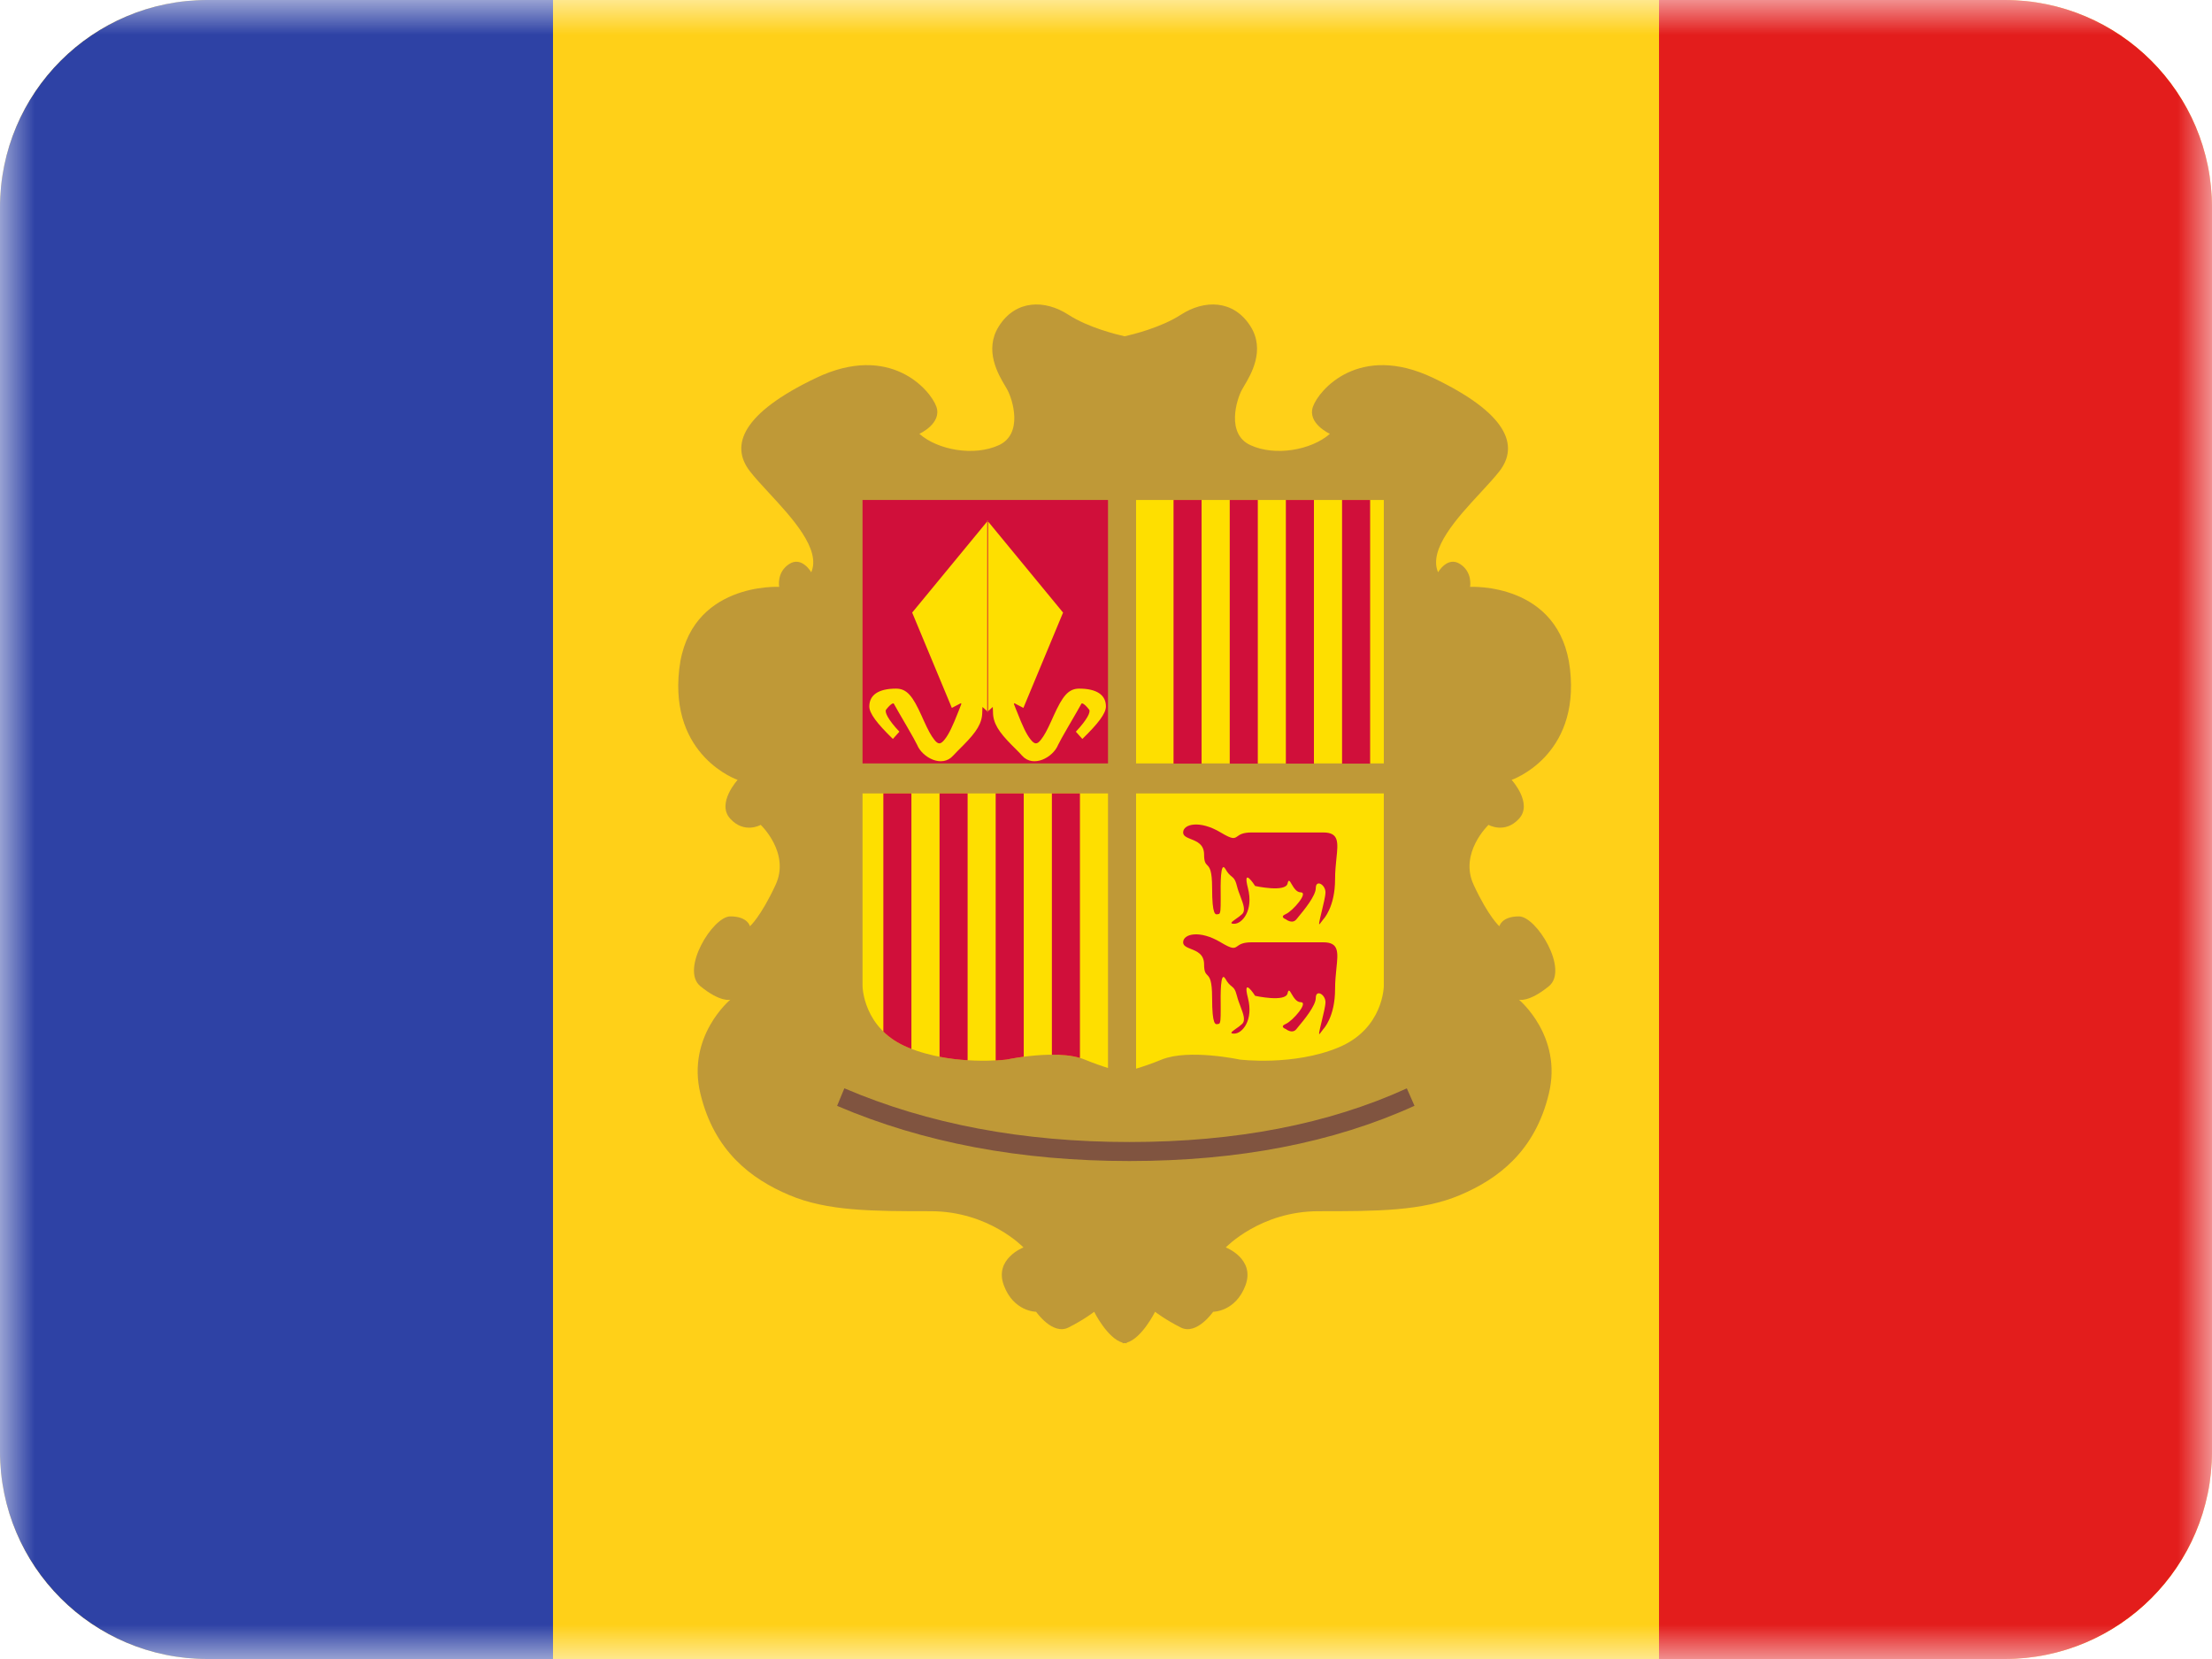
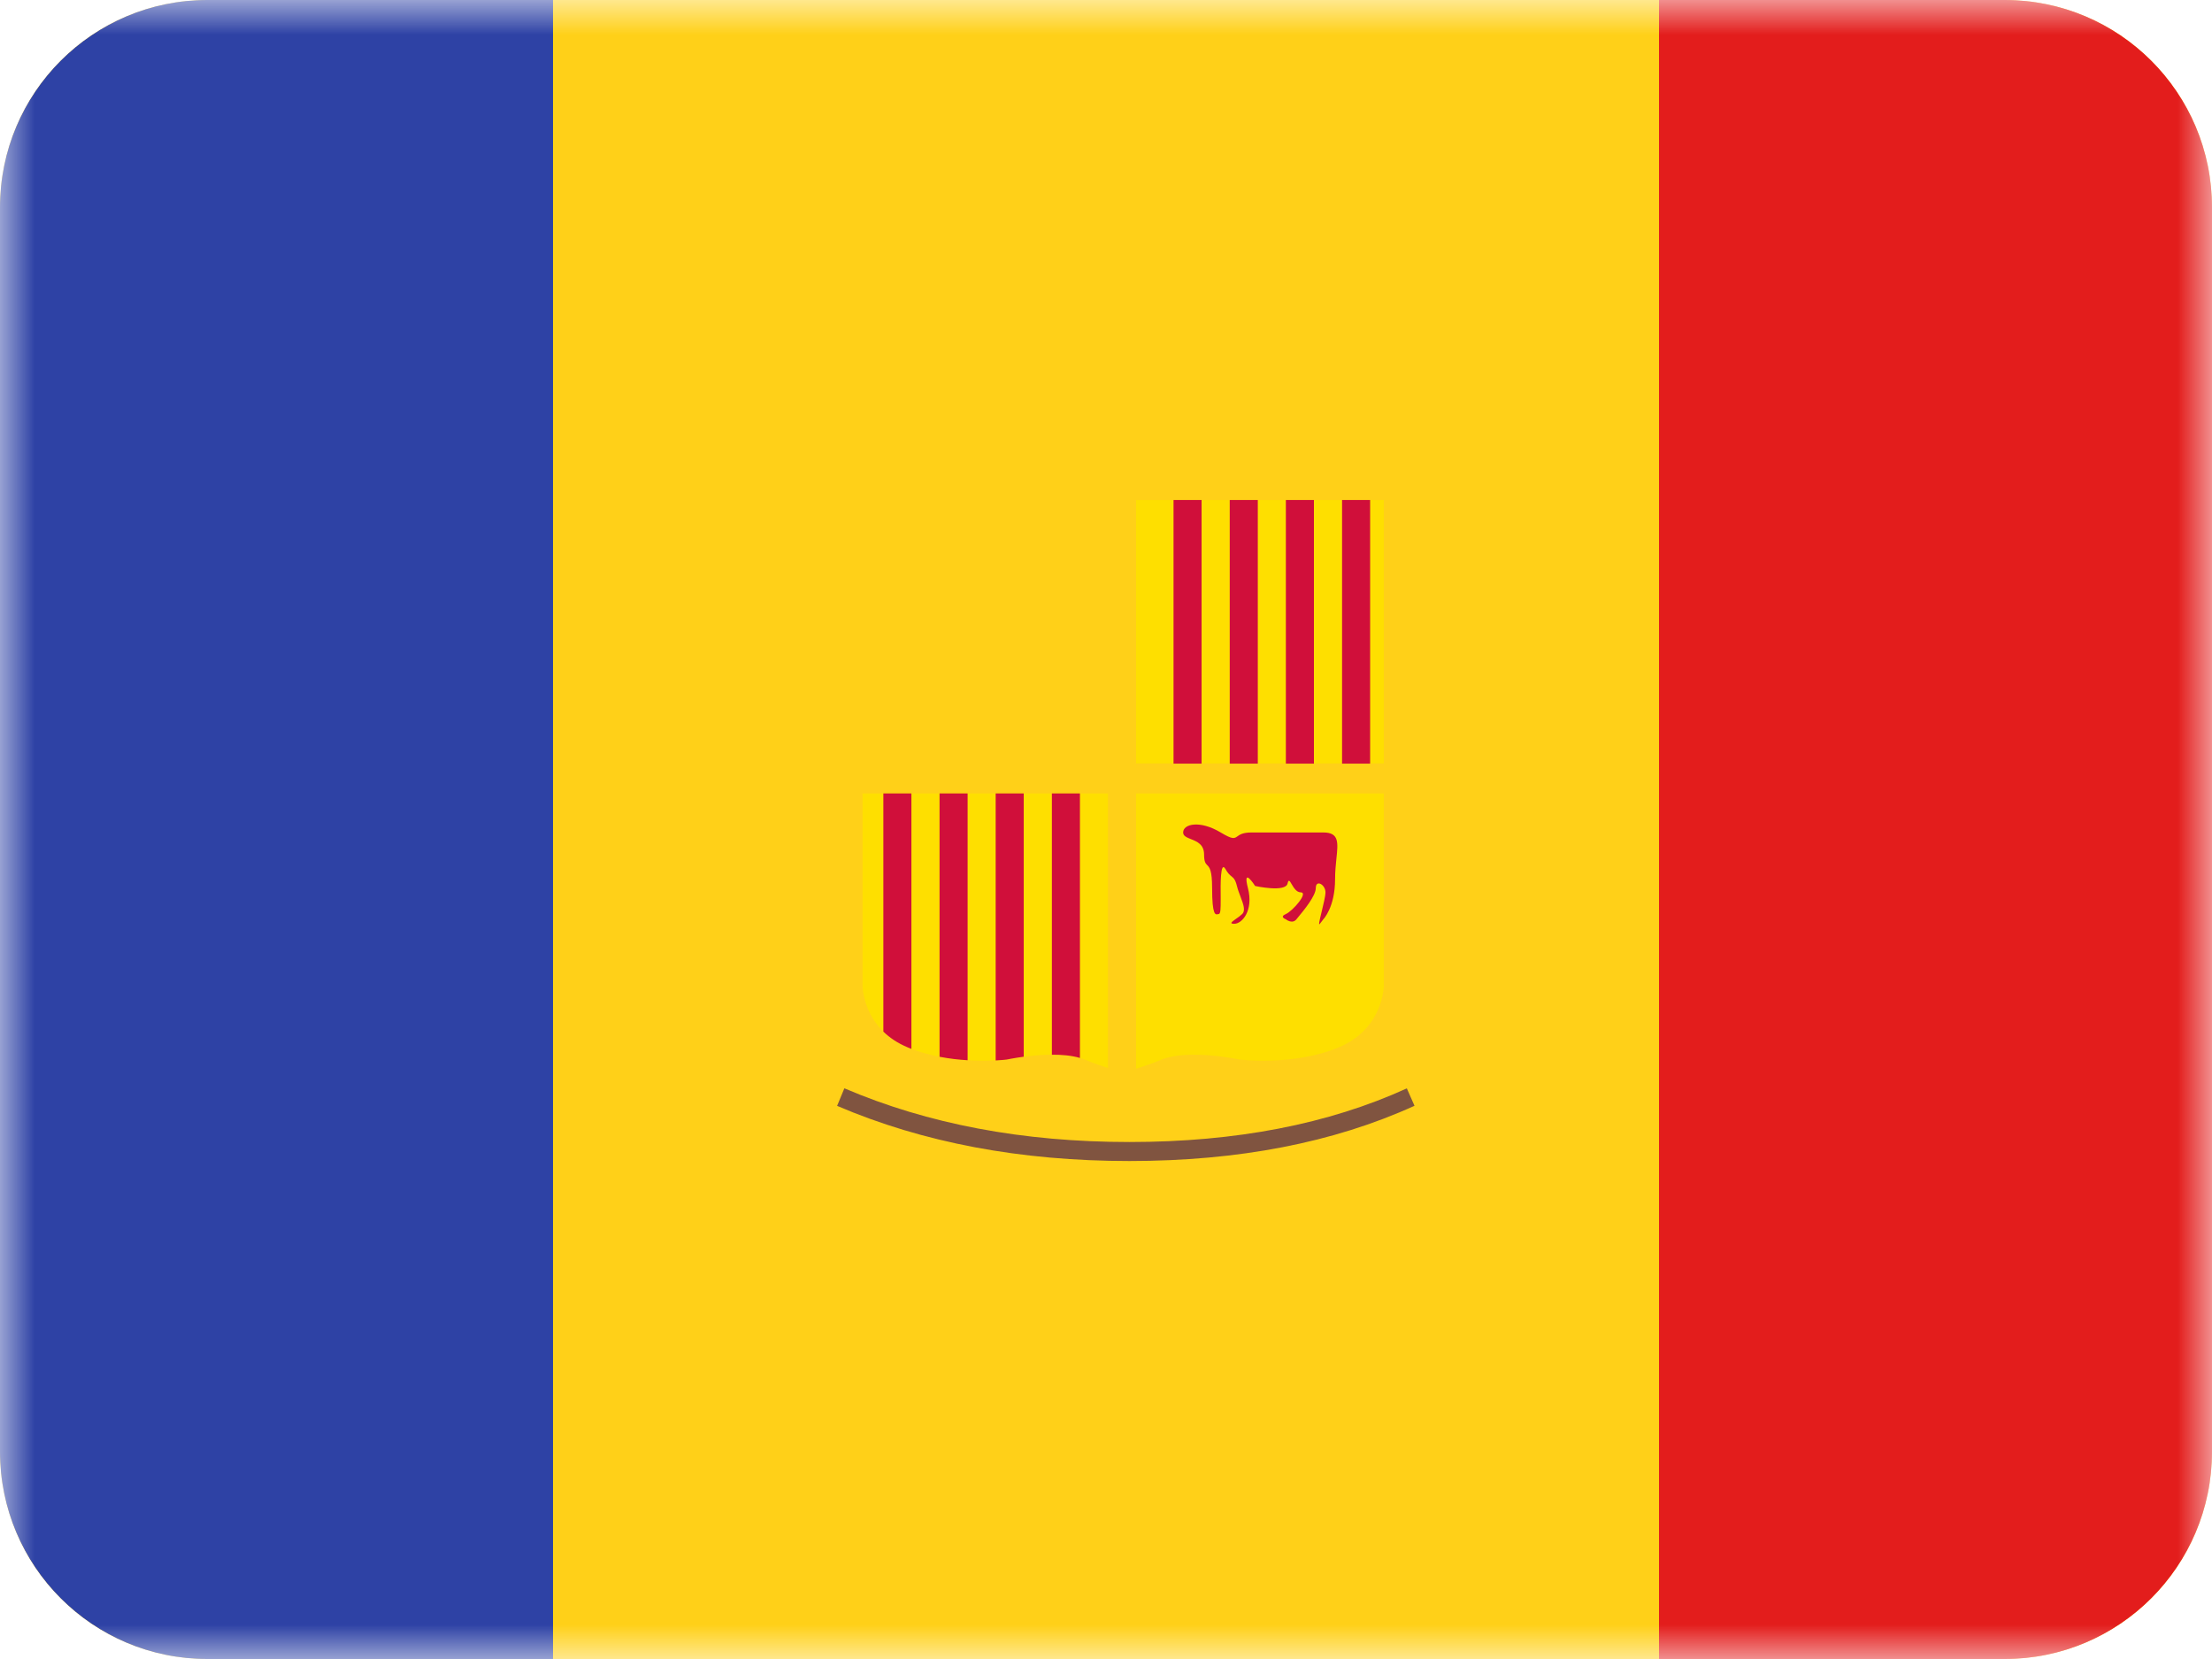
<svg xmlns="http://www.w3.org/2000/svg" width="32" height="24" viewBox="0 0 32 24" fill="none">
  <mask id="mask0_3093_3089" style="mask-type:alpha" maskUnits="userSpaceOnUse" x="0" y="0" width="32" height="24">
    <rect width="32" height="24" fill="white" />
  </mask>
  <g mask="url(#mask0_3093_3089)">
    <path d="M3 0C1.343 0 0 1.343 0 3V21C0 22.657 1.343 24 3 24H29C30.657 24 32 22.657 32 21V3C32 1.343 30.657 0 29 0H3Z" fill="#FFD018" />
    <path d="M3 0C1.343 0 0 1.343 0 3V21C0 22.657 1.343 24 3 24H8V0H3Z" fill="#2E42A5" />
    <path d="M24 24H29C30.657 24 32 22.657 32 21V3C32 1.343 30.657 0 29 0H24V24Z" fill="#E31D1C" />
-     <path d="M16.299 19.424C16.52 19.361 16.71 18.977 16.71 18.977C16.71 18.977 16.855 19.09 17.083 19.205C17.312 19.32 17.55 18.977 17.55 18.977C17.55 18.977 17.875 18.977 18.018 18.594C18.16 18.21 17.733 18.046 17.733 18.046C17.733 18.046 18.232 17.522 19.075 17.522C19.918 17.522 20.573 17.522 21.123 17.288C21.673 17.055 22.207 16.654 22.407 15.82C22.607 14.987 21.974 14.462 21.974 14.462C21.974 14.462 22.114 14.506 22.407 14.267C22.7 14.028 22.228 13.257 21.974 13.257C21.721 13.257 21.691 13.4 21.691 13.4C21.691 13.4 21.534 13.264 21.319 12.801C21.104 12.339 21.534 11.933 21.534 11.933C21.534 11.933 21.769 12.068 21.974 11.845C22.18 11.623 21.868 11.282 21.868 11.282C21.868 11.282 22.856 10.946 22.713 9.682C22.57 8.418 21.267 8.49 21.267 8.49C21.267 8.49 21.307 8.279 21.123 8.16C20.94 8.04 20.804 8.279 20.804 8.279C20.66 7.946 21.082 7.49 21.42 7.125C21.525 7.012 21.621 6.907 21.691 6.818C21.983 6.441 21.799 5.975 20.731 5.466C19.663 4.957 19.079 5.641 18.994 5.883C18.908 6.126 19.239 6.276 19.239 6.276C18.969 6.513 18.446 6.604 18.09 6.44C17.733 6.276 17.891 5.777 17.965 5.641C17.973 5.626 17.984 5.608 17.996 5.587C18.097 5.418 18.308 5.064 18.09 4.72C17.845 4.333 17.422 4.333 17.083 4.553C16.794 4.74 16.382 4.84 16.27 4.865C16.157 4.84 15.745 4.74 15.456 4.553C15.118 4.333 14.694 4.333 14.45 4.72C14.232 5.064 14.442 5.418 14.543 5.587C14.556 5.608 14.566 5.626 14.574 5.641C14.648 5.777 14.806 6.276 14.45 6.44C14.093 6.604 13.57 6.513 13.3 6.276C13.3 6.276 13.631 6.126 13.546 5.883C13.46 5.641 12.877 4.957 11.808 5.466C10.74 5.975 10.556 6.441 10.849 6.818C10.918 6.907 11.014 7.012 11.119 7.125C11.457 7.49 11.88 7.946 11.736 8.279C11.736 8.279 11.6 8.04 11.416 8.16C11.232 8.279 11.272 8.49 11.272 8.49C11.272 8.49 9.969 8.418 9.826 9.682C9.683 10.946 10.671 11.282 10.671 11.282C10.671 11.282 10.36 11.623 10.565 11.845C10.77 12.068 11.005 11.933 11.005 11.933C11.005 11.933 11.435 12.339 11.22 12.801C11.005 13.264 10.849 13.4 10.849 13.4C10.849 13.4 10.819 13.257 10.565 13.257C10.311 13.257 9.839 14.028 10.132 14.267C10.425 14.506 10.565 14.462 10.565 14.462C10.565 14.462 9.932 14.987 10.132 15.82C10.332 16.654 10.866 17.055 11.416 17.288C11.966 17.522 12.622 17.522 13.464 17.522C14.307 17.522 14.806 18.046 14.806 18.046C14.806 18.046 14.379 18.21 14.522 18.594C14.664 18.977 14.989 18.977 14.989 18.977C14.989 18.977 15.227 19.32 15.456 19.205C15.685 19.09 15.829 18.977 15.829 18.977C15.829 18.977 16.019 19.361 16.24 19.424V19.432C16.25 19.432 16.26 19.431 16.27 19.43C16.279 19.431 16.289 19.432 16.299 19.432V19.424Z" fill="#BF9937" />
    <path d="M12.11 15.998L12.215 15.744C13.423 16.261 14.797 16.521 16.339 16.521C17.88 16.521 19.218 16.262 20.352 15.745L20.463 15.997C19.291 16.53 17.916 16.796 16.339 16.796C14.763 16.796 13.353 16.53 12.11 15.998Z" fill="#805440" />
    <path d="M20.019 11.044V7.233H16.435V11.044H20.019Z" fill="#FEDF00" />
    <path d="M16.029 15.45C15.938 15.422 15.825 15.383 15.691 15.328C15.302 15.17 14.563 15.328 14.563 15.328C14.563 15.328 13.792 15.425 13.136 15.154C12.48 14.883 12.478 14.262 12.478 14.262V11.478H16.029V15.45Z" fill="#FEDF00" />
    <path d="M20.019 11.478V14.262C20.019 14.262 20.017 14.883 19.361 15.154C18.706 15.425 17.934 15.328 17.934 15.328C17.934 15.328 17.196 15.17 16.806 15.328C16.656 15.39 16.531 15.431 16.435 15.46V11.478H20.019Z" fill="#FEDF00" />
-     <path d="M16.029 7.233H12.478V11.044H16.029V7.233Z" fill="#D00F3A" />
    <path d="M13.185 15.174C13.169 15.168 13.152 15.161 13.136 15.154C12.985 15.092 12.869 15.011 12.779 14.924V11.478H13.185V15.174Z" fill="#D00F3A" />
    <path d="M13.998 15.338C13.872 15.331 13.734 15.315 13.592 15.288V11.478H13.998V15.338Z" fill="#D00F3A" />
    <path d="M14.81 15.287C14.664 15.307 14.563 15.328 14.563 15.328C14.563 15.328 14.504 15.336 14.404 15.341V11.478H14.81V15.287Z" fill="#D00F3A" />
    <path d="M15.623 15.305C15.502 15.269 15.359 15.257 15.217 15.258V11.478H15.623V15.305Z" fill="#D00F3A" />
    <path d="M19.415 7.233H19.821V11.047H19.415V7.233Z" fill="#D00F3A" />
    <path d="M18.602 7.233H19.008V11.047H18.602V7.233Z" fill="#D00F3A" />
    <path d="M17.79 7.233H18.196V11.047H17.79V7.233Z" fill="#D00F3A" />
    <path d="M17.383 7.233V11.047H16.977V7.233H17.383Z" fill="#D00F3A" />
    <path d="M19.314 12.719C19.314 13.126 19.144 13.299 19.144 13.299L19.094 13.364C19.069 13.398 19.092 13.303 19.12 13.188C19.145 13.084 19.175 12.963 19.175 12.909C19.175 12.796 19.035 12.719 19.035 12.847C19.035 12.96 18.862 13.169 18.781 13.267C18.77 13.28 18.762 13.29 18.755 13.299C18.694 13.374 18.602 13.299 18.602 13.299C18.602 13.299 18.503 13.265 18.602 13.223C18.701 13.18 18.936 12.909 18.816 12.909C18.755 12.909 18.714 12.839 18.685 12.79C18.658 12.743 18.641 12.715 18.627 12.78C18.599 12.915 18.157 12.817 18.157 12.817C18.157 12.817 17.97 12.523 18.053 12.847C18.137 13.171 17.97 13.364 17.855 13.364C17.78 13.364 17.82 13.336 17.877 13.295C17.908 13.274 17.943 13.249 17.97 13.223C18.022 13.171 17.986 13.079 17.946 12.972C17.927 12.923 17.907 12.87 17.894 12.817C17.87 12.722 17.847 12.704 17.816 12.678C17.792 12.659 17.764 12.636 17.728 12.572C17.653 12.441 17.657 12.806 17.659 12.971C17.659 12.992 17.659 13.009 17.659 13.022C17.659 13.141 17.659 13.223 17.629 13.223C17.625 13.223 17.621 13.224 17.617 13.225C17.584 13.233 17.535 13.246 17.535 12.847C17.535 12.588 17.497 12.549 17.465 12.516C17.441 12.491 17.419 12.47 17.419 12.363C17.419 12.215 17.315 12.173 17.228 12.139C17.167 12.114 17.116 12.094 17.116 12.043C17.116 11.919 17.358 11.862 17.659 12.043C17.833 12.147 17.855 12.131 17.901 12.099C17.934 12.075 17.979 12.043 18.106 12.043H19.144C19.373 12.043 19.358 12.187 19.333 12.423C19.324 12.51 19.314 12.61 19.314 12.719Z" fill="#D00F3A" />
-     <path d="M19.144 14.887C19.144 14.887 19.314 14.715 19.314 14.308C19.314 14.199 19.324 14.099 19.333 14.012C19.358 13.776 19.373 13.632 19.144 13.632H18.106C17.979 13.632 17.934 13.664 17.901 13.688C17.855 13.72 17.833 13.736 17.659 13.632C17.358 13.451 17.116 13.508 17.116 13.632C17.116 13.683 17.167 13.703 17.228 13.728C17.315 13.762 17.419 13.804 17.419 13.951C17.419 14.058 17.441 14.08 17.465 14.105C17.497 14.138 17.535 14.177 17.535 14.436C17.535 14.835 17.584 14.822 17.617 14.814C17.621 14.813 17.625 14.812 17.629 14.812C17.659 14.812 17.659 14.73 17.659 14.611C17.659 14.598 17.659 14.581 17.659 14.56C17.657 14.395 17.653 14.03 17.728 14.161C17.764 14.225 17.792 14.248 17.816 14.267C17.847 14.292 17.87 14.311 17.894 14.406C17.907 14.459 17.927 14.511 17.946 14.561C17.986 14.668 18.022 14.76 17.97 14.812C17.943 14.838 17.908 14.863 17.877 14.884C17.82 14.925 17.78 14.953 17.855 14.953C17.97 14.953 18.137 14.76 18.053 14.436C17.97 14.112 18.157 14.406 18.157 14.406C18.157 14.406 18.599 14.504 18.627 14.369C18.641 14.304 18.658 14.332 18.685 14.379C18.714 14.428 18.755 14.498 18.816 14.498C18.936 14.498 18.701 14.769 18.602 14.812C18.503 14.854 18.602 14.887 18.602 14.887C18.602 14.887 18.694 14.963 18.755 14.887C18.759 14.883 18.763 14.878 18.767 14.872C18.771 14.867 18.776 14.862 18.78 14.856C18.862 14.758 19.035 14.549 19.035 14.436C19.035 14.308 19.175 14.385 19.175 14.498C19.175 14.552 19.145 14.673 19.12 14.777C19.092 14.892 19.069 14.987 19.094 14.953L19.144 14.887Z" fill="#D00F3A" />
-     <path fill-rule="evenodd" clip-rule="evenodd" d="M13.935 10.782C14.126 10.589 14.21 10.463 14.21 10.298C14.21 10.269 14.211 10.246 14.213 10.227L14.282 10.29V10.299L14.287 10.294L14.293 10.299V10.29L14.362 10.227C14.364 10.246 14.365 10.269 14.365 10.298C14.365 10.463 14.449 10.589 14.64 10.782L14.717 10.859C14.745 10.887 14.766 10.909 14.784 10.93C14.948 11.115 15.234 10.956 15.307 10.776C15.319 10.748 15.376 10.645 15.47 10.483L15.475 10.475L15.58 10.294C15.617 10.23 15.636 10.197 15.645 10.179C15.652 10.167 15.69 10.181 15.756 10.266C15.781 10.298 15.729 10.409 15.564 10.585L15.658 10.69C15.888 10.466 15.999 10.32 15.999 10.22C15.999 10.052 15.864 9.962 15.612 9.962C15.454 9.962 15.37 10.073 15.243 10.354L15.211 10.425C15.148 10.564 15.108 10.639 15.059 10.701C15.002 10.774 14.967 10.771 14.907 10.695C14.848 10.621 14.794 10.506 14.713 10.298C14.704 10.276 14.696 10.257 14.69 10.242C14.672 10.198 14.665 10.179 14.669 10.175C14.674 10.171 14.687 10.178 14.711 10.192C14.72 10.196 14.73 10.202 14.742 10.208L14.805 10.241L15.379 8.862L14.293 7.543V7.531L14.287 7.537L14.282 7.531V7.543L13.196 8.862L13.77 10.241L13.833 10.208C13.845 10.202 13.855 10.196 13.864 10.192C13.888 10.178 13.901 10.171 13.905 10.175C13.911 10.179 13.902 10.198 13.885 10.242C13.879 10.257 13.871 10.276 13.863 10.298C13.781 10.506 13.727 10.621 13.668 10.695C13.608 10.771 13.573 10.774 13.516 10.701C13.467 10.639 13.427 10.564 13.364 10.425L13.332 10.354C13.205 10.073 13.121 9.962 12.963 9.962C12.711 9.962 12.576 10.052 12.576 10.22C12.576 10.32 12.687 10.466 12.917 10.69L13.011 10.585C12.845 10.409 12.794 10.298 12.819 10.266C12.885 10.181 12.923 10.167 12.93 10.179C12.939 10.197 12.959 10.23 12.995 10.294L13.1 10.475L13.105 10.483C13.199 10.645 13.256 10.748 13.268 10.776C13.341 10.956 13.627 11.115 13.79 10.93C13.809 10.909 13.83 10.887 13.858 10.859L13.935 10.782ZM14.282 7.543L14.287 7.537L14.293 7.543V10.29L14.287 10.294L14.282 10.29V7.543ZM14.223 10.18L14.22 10.184L14.222 10.181L14.223 10.18Z" fill="#FEDF00" />
  </g>
</svg>